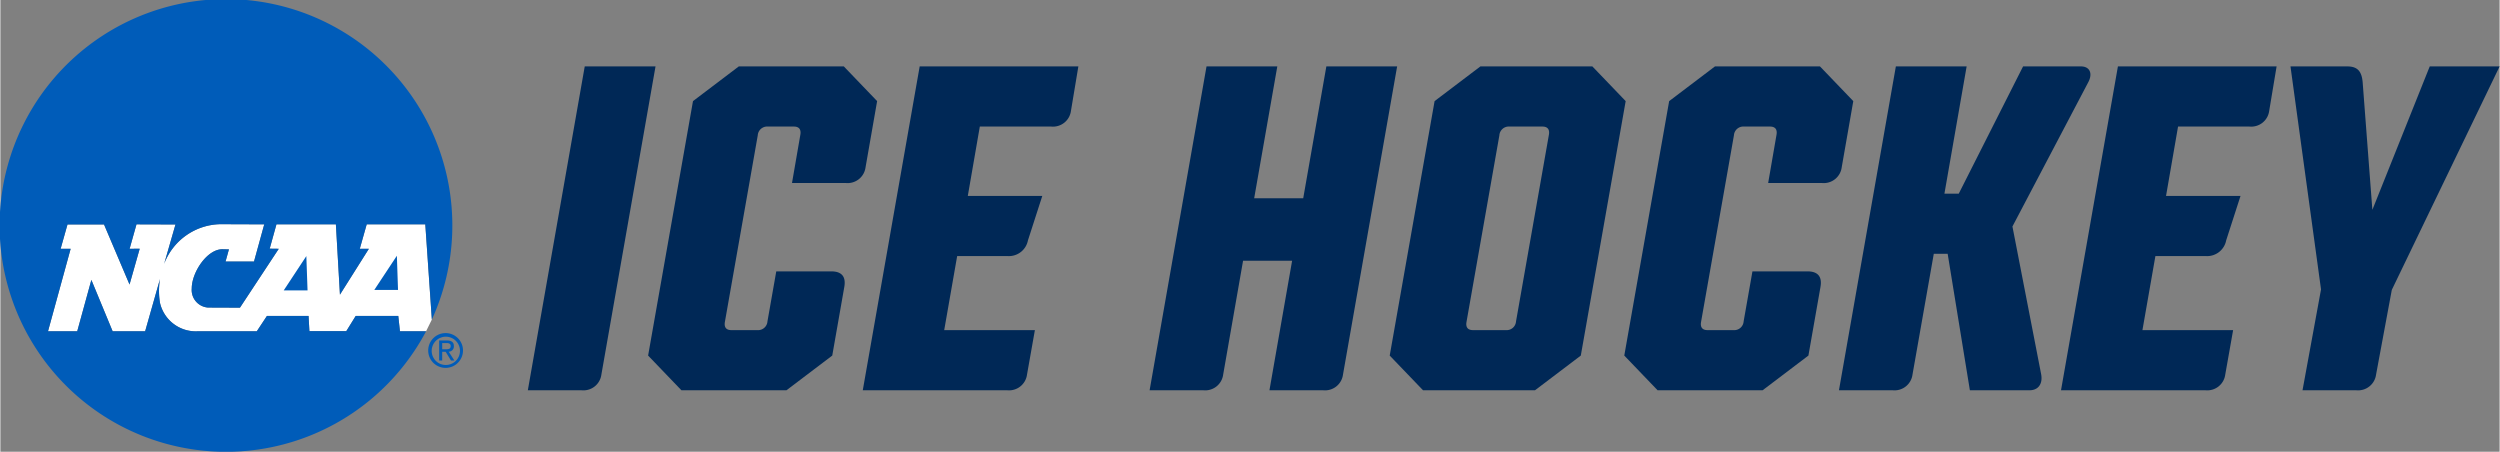
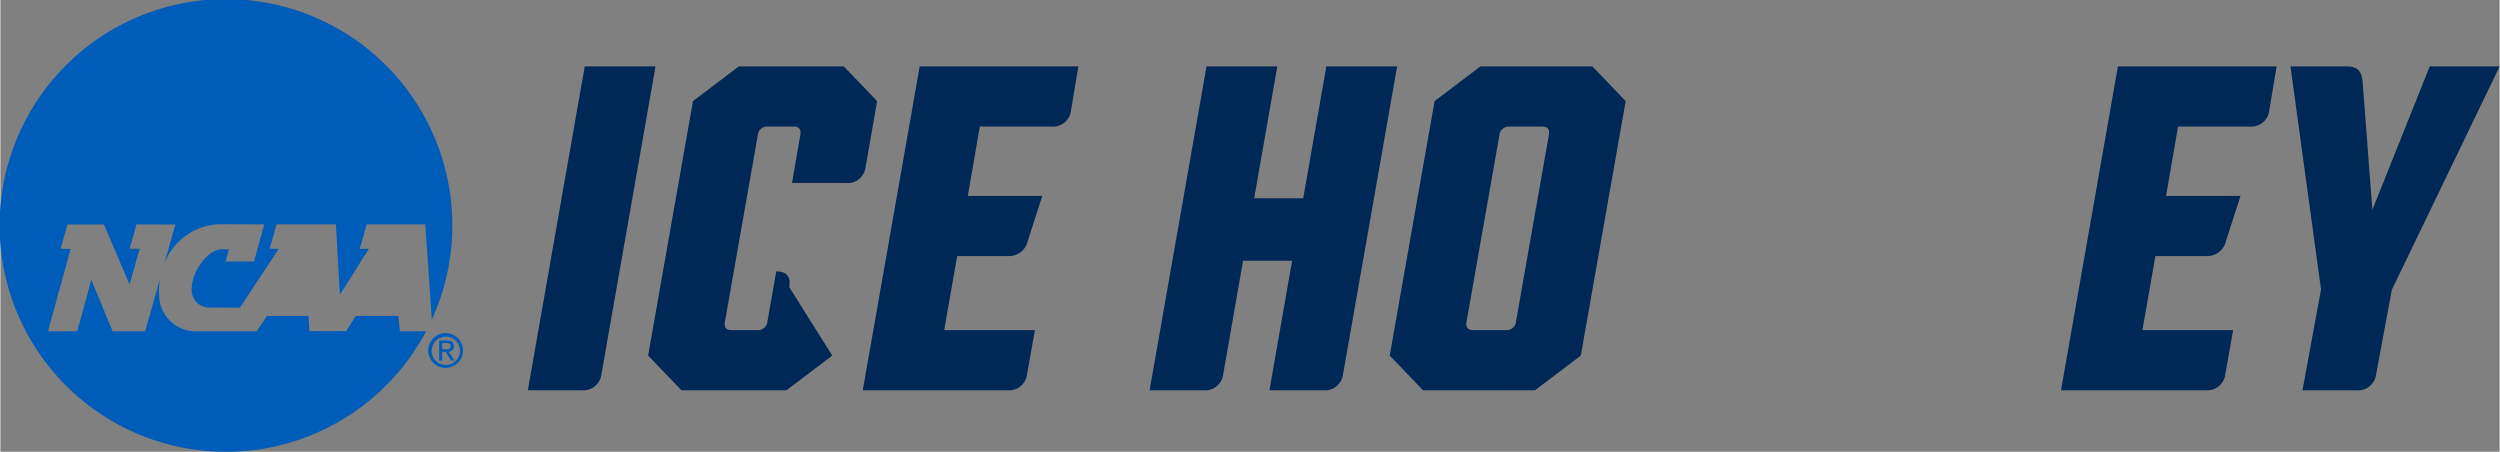
<svg xmlns="http://www.w3.org/2000/svg" id="Logos" width="4.145in" height="0.749in" viewBox="0 0 298.419 53.941">
  <rect x="0" y="0" width="298.419" height="53.941" fill="#808080" stroke="none" />
  <g>
    <g>
      <path d="M64.486,46.872,71.281,8.202h8.452L73.269,44.994a2.164,2.164,0,0,1-2.375,1.878Z" transform="translate(-1.507 -0.272)" style="fill: #002856" />
-       <path d="M100.835,42.729,95.366,46.872H82.826l-3.977-4.143,5.358-30.384,5.469-4.143H102.216l3.977,4.143-1.381,7.9a2.164,2.164,0,0,1-2.375,1.878H96.029l.994-5.745c.111-.608-.11-.994-.773-.994H93.156A1.124,1.124,0,0,0,91.941,16.433l-3.922,22.263c-.111.608.11.994.773.994H91.885a1.124,1.124,0,0,0,1.215-1.049l1.05-5.966h6.574c1.271,0,1.768.663,1.547,1.878Z" transform="translate(-1.507 -0.272)" style="fill: #002856" />
+       <path d="M100.835,42.729,95.366,46.872H82.826l-3.977-4.143,5.358-30.384,5.469-4.143H102.216l3.977,4.143-1.381,7.9a2.164,2.164,0,0,1-2.375,1.878H96.029l.994-5.745c.111-.608-.11-.994-.773-.994H93.156A1.124,1.124,0,0,0,91.941,16.433l-3.922,22.263c-.111.608.11.994.773.994H91.885a1.124,1.124,0,0,0,1.215-1.049l1.05-5.966c1.271,0,1.768.663,1.547,1.878Z" transform="translate(-1.507 -0.272)" style="fill: #002856" />
      <path d="M117.02,23.67h8.894l-1.712,5.303a2.317,2.317,0,0,1-2.375,1.878h-6.077L114.203,39.69h10.828l-.939,5.303a2.164,2.164,0,0,1-2.375,1.878H104.48l6.795-38.67h18.948l-.884,5.303a2.164,2.164,0,0,1-2.375,1.878h-8.508Z" transform="translate(-1.507 -0.272)" style="fill: #002856" />
      <path d="M149.889,31.404l-2.375,13.59a2.164,2.164,0,0,1-2.375,1.878H138.73l6.795-38.67h8.452l-2.762,15.744h5.856L159.833,8.202h8.452l-6.464,36.792a2.164,2.164,0,0,1-2.375,1.878h-6.408l2.707-15.468Z" transform="translate(-1.507 -0.272)" style="fill: #002856" />
      <path d="M191.597,8.202l3.977,4.143-5.358,30.384-5.469,4.143H171.377l-3.977-4.143,5.358-30.384,5.469-4.143ZM180.493,16.433l-3.922,22.263c-.111.608.11.994.773.994h3.922a1.125,1.125,0,0,0,1.216-1.049l3.922-22.263c.11-.608-.111-.994-.773-.994h-3.922A1.124,1.124,0,0,0,180.493,16.433Z" transform="translate(-1.507 -0.272)" style="fill: #002856" />
-       <path d="M217.394,42.729l-5.469,4.143H199.385l-3.977-4.143,5.358-30.384,5.469-4.143h12.54l3.977,4.143-1.381,7.9a2.164,2.164,0,0,1-2.375,1.878h-6.408l.994-5.745c.111-.608-.11-.994-.773-.994h-3.093A1.124,1.124,0,0,0,208.5,16.433l-3.922,22.263c-.111.608.11.994.773.994h3.094a1.124,1.124,0,0,0,1.215-1.049l1.05-5.966h6.574c1.271,0,1.768.663,1.547,1.878Z" transform="translate(-1.507 -0.272)" style="fill: #002856" />
-       <path d="M235.347,23.393l7.679-15.192h6.905c1.05,0,1.437.829.884,1.878l-9.06,17.236,3.425,17.623c.221,1.16-.332,1.934-1.381,1.934H236.673l-2.652-16.297H232.364l-2.541,14.418a2.164,2.164,0,0,1-2.375,1.878h-6.408l6.795-38.67h8.452l-2.652,15.192Z" transform="translate(-1.507 -0.272)" style="fill: #002856" />
      <path d="M260.095,23.67h8.894l-1.712,5.303a2.317,2.317,0,0,1-2.375,1.878h-6.077l-1.547,8.839H268.106l-.939,5.303a2.164,2.164,0,0,1-2.375,1.878H247.555l6.795-38.67h18.948l-.884,5.303a2.164,2.164,0,0,1-2.375,1.878h-8.508Z" transform="translate(-1.507 -0.272)" style="fill: #002856" />
      <path d="M276.392,46.872l2.21-12.043L274.955,8.202h6.795c1.27,0,1.713.663,1.823,1.878L284.733,25.327l6.85-17.125h8.342L287.054,34.884l-1.878,10.109a2.164,2.164,0,0,1-2.375,1.878Z" transform="translate(-1.507 -0.272)" style="fill: #002856" />
    </g>
    <g>
-       <path d="M52.242,27.061h-6.996l-.826,2.917h1.085l-3.454,5.478L41.567,27.061H34.47l-.806,2.904,1.083.013-4.635,7.032-3.816-.015A2.101,2.101,0,0,1,24.354,34.715c0-1.911,1.818-4.685,3.667-4.685l.774.018c-.13.471-.403,1.449-.403,1.449h3.398L33.012,27.061l-5.235-.019a7.324,7.324,0,0,0-6.72,4.745l1.357-4.711L17.758,27.061,16.936,29.978l1.205-.005-1.213,4.273-3.046-7.17h-4.363l-.819,2.904h1.196L7.193,39.827H10.682s1.342-4.88,1.688-6.137c.491,1.188,2.539,6.137,2.539,6.137l3.882-.001,1.777-6.254a8.642,8.642,0,0,0-.002,2.869A4.382,4.382,0,0,0,25.078,39.827l7.046 0,1.21-1.831h4.97l.101,1.812h4.407l1.122-1.812H49.017l.199,1.831h3.12l.688-1.397Z" transform="translate(-1.507 -0.272)" style="fill: #fff" />
      <path d="M53.008,42.116a1.688,1.688,0,1,1,1.693,1.736A1.68,1.68,0,0,1,53.008,42.116Zm1.693,2.082a2.077,2.077,0,1,0-2.11-2.082A2.074,2.074,0,0,0,54.7,44.199Zm-.44-1.917H54.678l.632,1.038h.407l-.682-1.055a.623.623,0,0,0,.621-.659c0-.472-.28-.681-.846-.681h-.912v2.395h.362Zm0-.307v-.742h.494c.253,0,.522.055.522.352,0,.368-.275.391-.582.391Z" transform="translate(-1.507 -0.272)" style="fill: #005cb9" />
      <g>
-         <path d="M35.337,34.949l2.702-4.1.144,4.1Zm10.815-.055,2.698-4.086.136,4.086Z" transform="translate(-1.507 -0.272)" style="fill: #005cb9" />
        <path d="M49.217,39.827l-.199-1.831H43.934l-1.122,1.812H38.405l-.101-1.812H33.334L32.124,39.827,25.078,39.827a4.382,4.382,0,0,1-4.512-3.385,8.642,8.642,0,0,1,.002-2.869l-1.777,6.254-3.882.001s-2.048-4.949-2.539-6.137c-.346,1.257-1.688,6.137-1.688,6.137H7.193l2.703-9.847H8.7l.819-2.904h4.363L16.928,34.246l1.213-4.273-1.205.005L17.758,27.061l4.655.015L21.057,31.787a7.324,7.324,0,0,1,6.72-4.745l5.235.019-1.221,4.436H28.393s.272-.978.403-1.449l-.774-.018c-1.849,0-3.667,2.773-3.667,4.685a2.101,2.101,0,0,0,1.941,2.28l3.816.015,4.635-7.032-1.083-.013L34.47,27.061h7.097l.484,8.395,3.454-5.478H44.421l.826-2.917h6.996l.782,11.369a27.029,27.029,0,1,0-.688,1.397Z" transform="translate(-1.507 -0.272)" style="fill: #005cb9" />
      </g>
    </g>
  </g>
</svg>